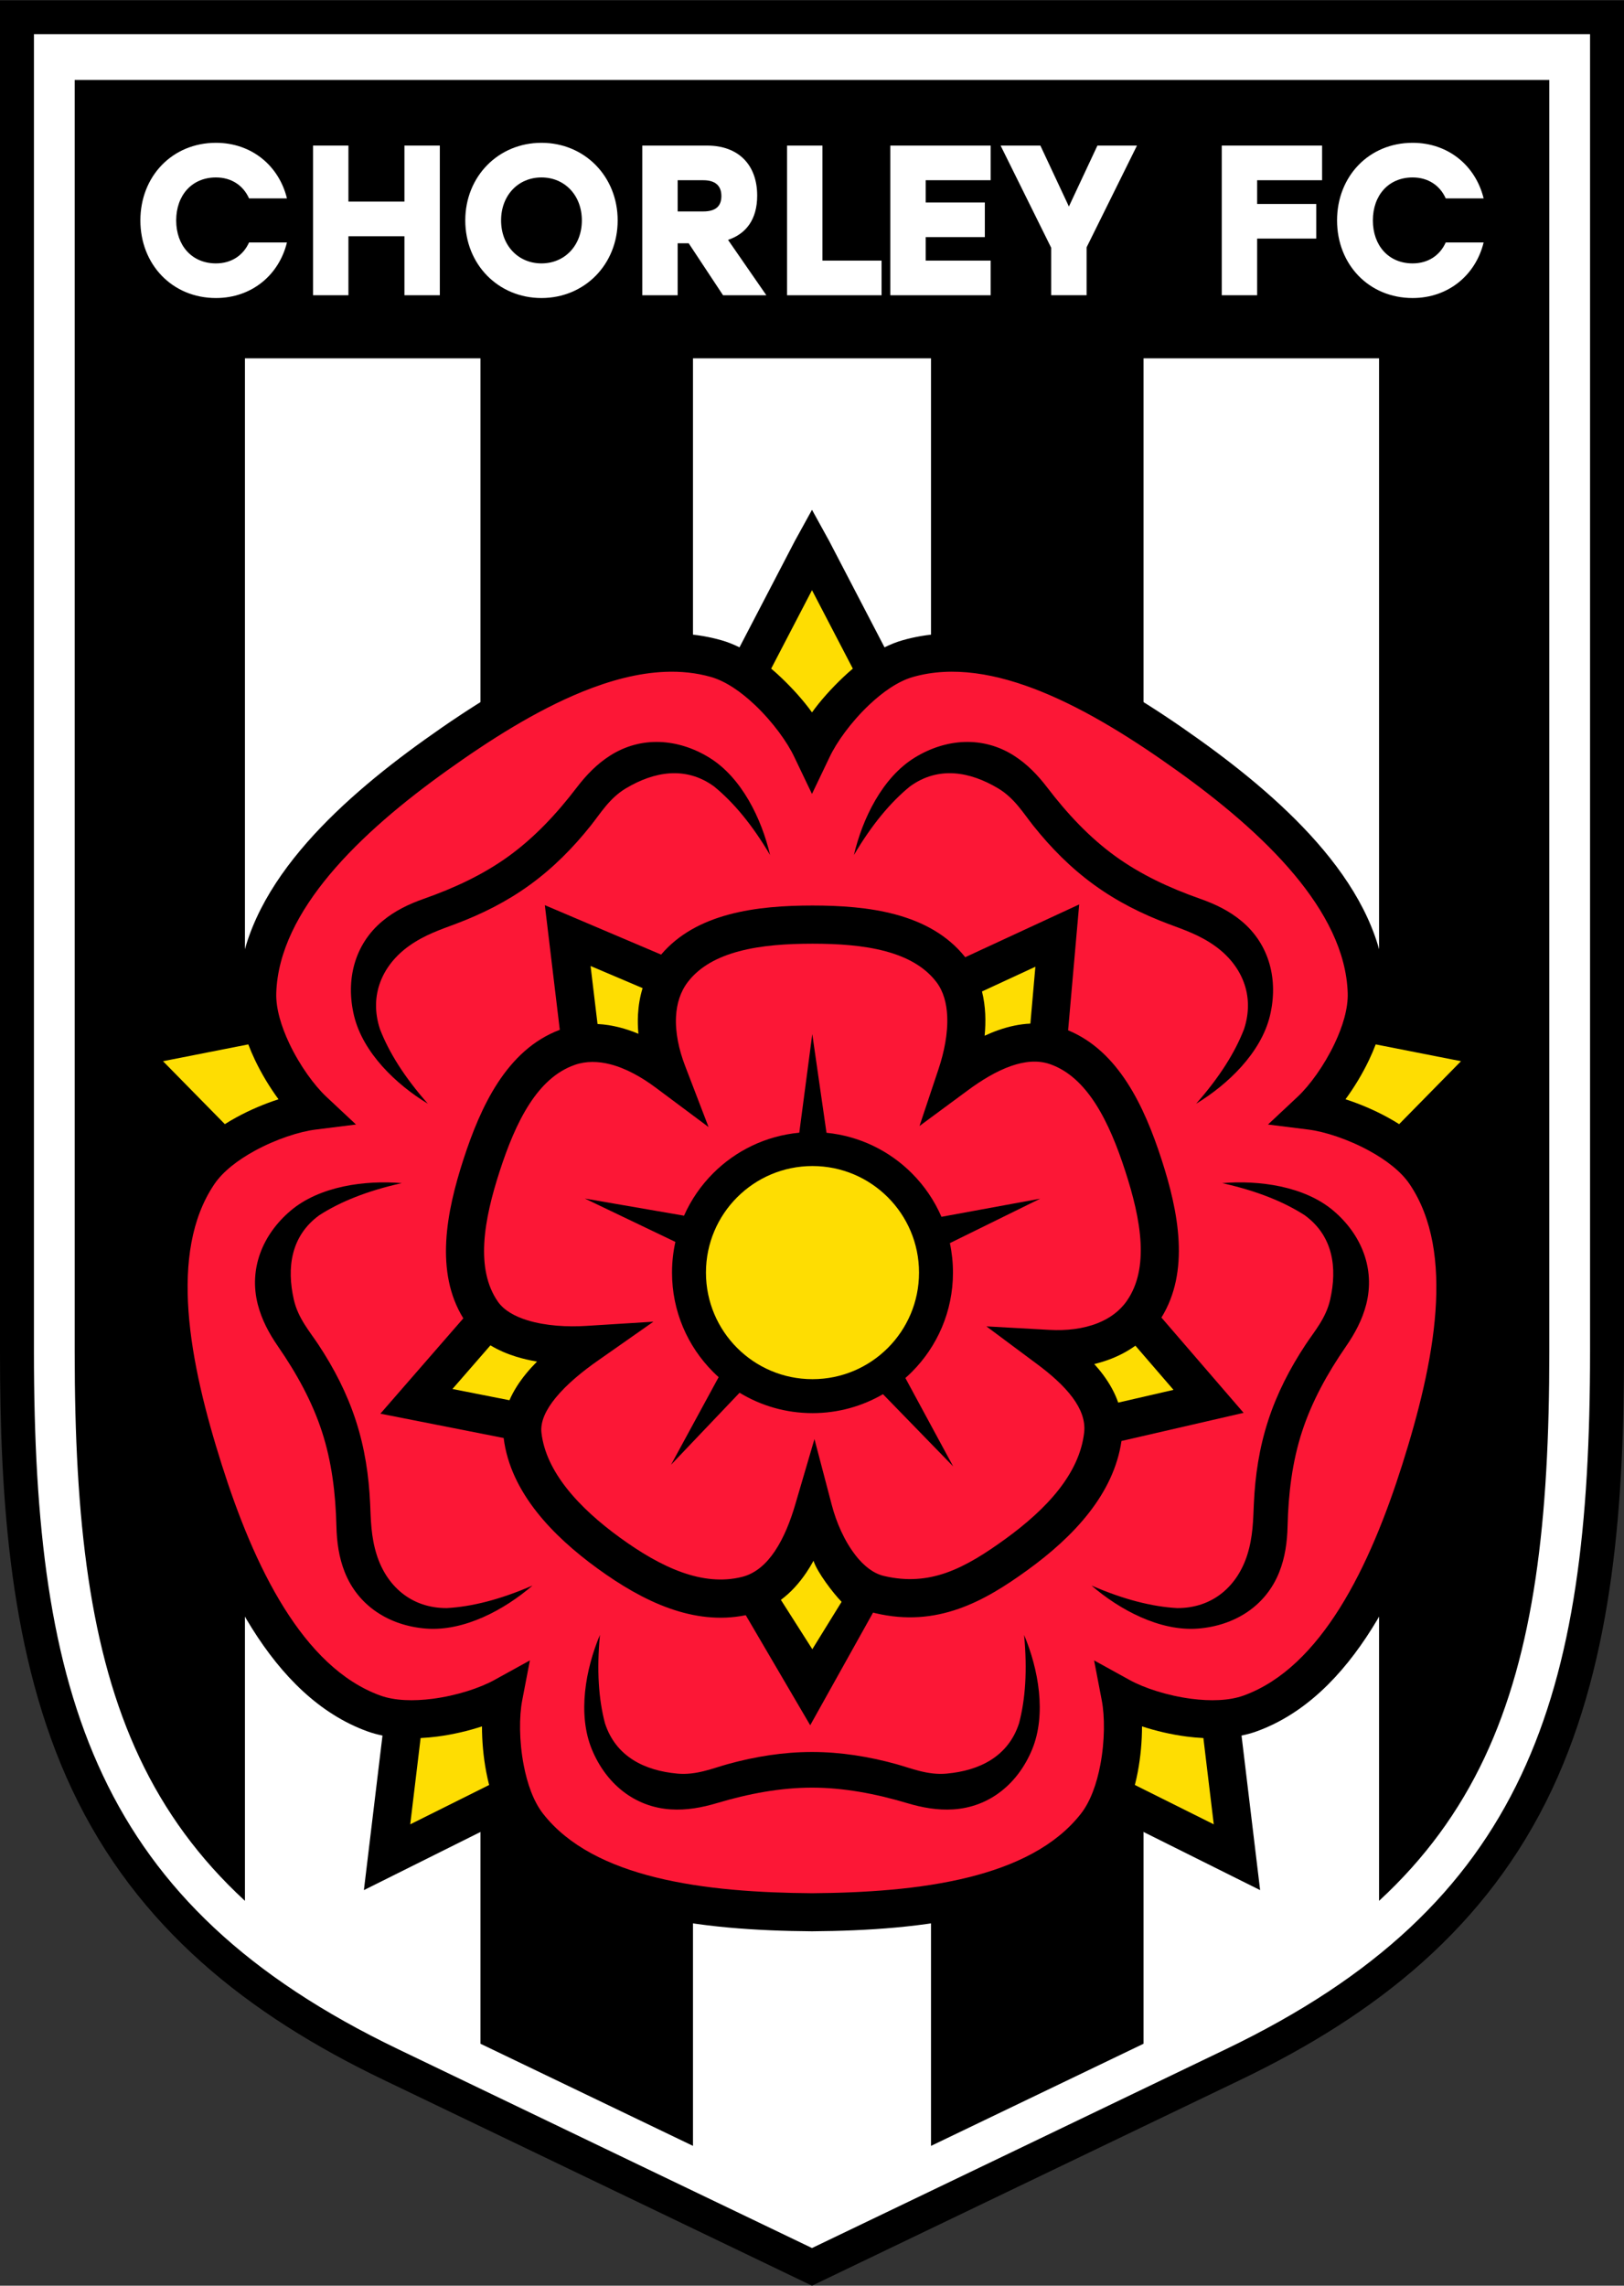
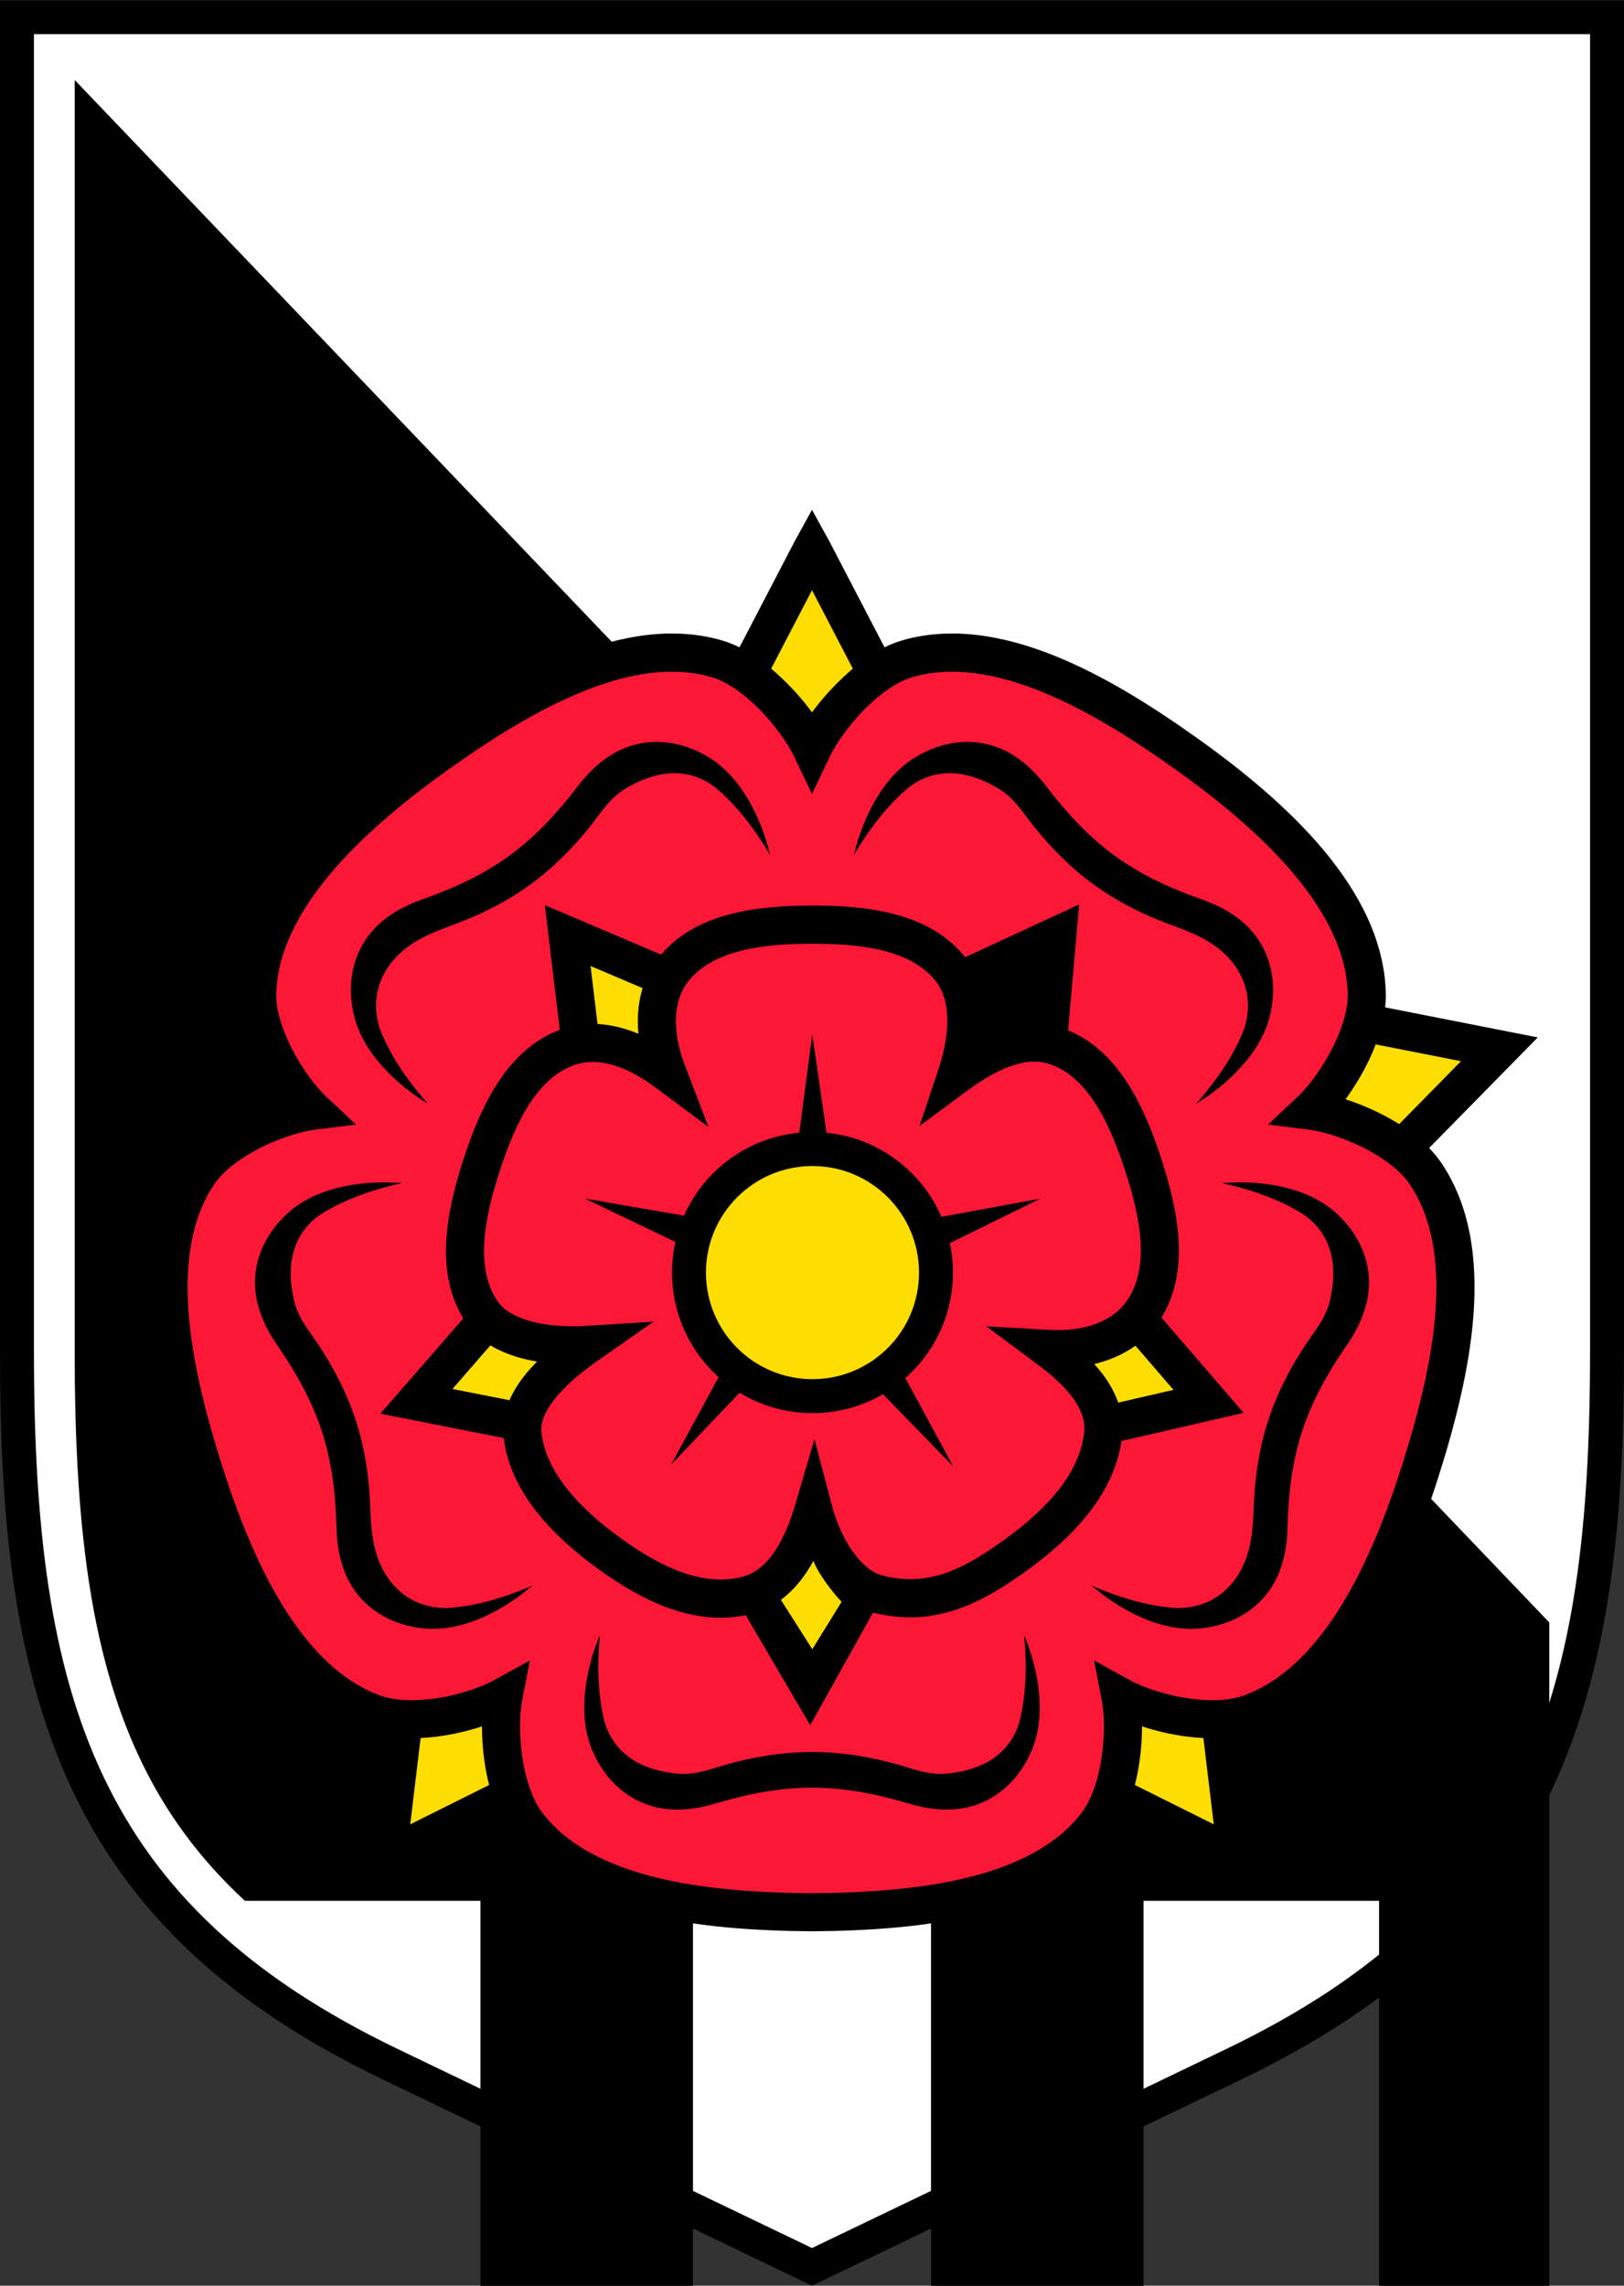
<svg xmlns="http://www.w3.org/2000/svg" height="375.117" viewBox="0 0 399.815 562.5" width="266.583">
  <rect x="0" y="0" width="399.815" height="562.5" fill="#333333" stroke="none" />
  <g fill-rule="evenodd">
    <path d="m0 0v332.694c0 35.723 2.3 74.97 17.766 107.763 16.005 33.935 43.3 55.356 76.61 71.36 35.164 16.895 70.367 33.79 105.532 50.684 35.165-16.893 70.368-33.789 105.532-50.684 33.309-16.003 60.605-37.425 76.61-71.36 15.466-32.792 17.766-72.039 17.766-107.763v-332.694z" />
    <path d="m8.358 8.358v324.335c0 42.619 3.864 76.418 16.966 104.197 13.225 28.041 35.656 49.608 72.671 67.392 33.969 16.32 67.93 32.657 101.912 48.949 33.982-16.293 67.943-32.629 101.912-48.949 37.015-17.784 59.446-39.351 72.671-67.392 13.102-27.78 16.966-61.579 16.966-104.197v-324.335z" fill="#fff" />
-     <path d="m18.387 19.641v313.053c0 41.248 3.643 73.752 15.989 99.927 6.186 13.116 14.609 24.727 25.926 35.162v-379.633h57.98v414.798l52.324 25.14v-439.938h29.301 29.301v439.938l52.324-25.14v-414.798h57.98v379.633c11.317-10.435 19.74-22.046 25.926-35.162 12.345-26.176 15.989-58.679 15.989-99.927v-313.053z" />
+     <path d="m18.387 19.641v313.053c0 41.248 3.643 73.752 15.989 99.927 6.186 13.116 14.609 24.727 25.926 35.162h57.98v414.798l52.324 25.14v-439.938h29.301 29.301v439.938l52.324-25.14v-414.798h57.98v379.633c11.317-10.435 19.74-22.046 25.926-35.162 12.345-26.176 15.989-58.679 15.989-99.927v-313.053z" />
    <g fill="#fff" transform="translate(-.073)">
-       <path d="m34.632 54.203c0 10.84 7.842 19.101 18.605 19.101 8.816 0 15.53-5.683 17.478-13.681h-9.328c-1.435 3.21-4.356 5.157-8.149 5.157-5.945 0-9.79-4.42-9.79-10.577s3.844-10.577 9.79-10.577c3.793 0 6.714 1.947 8.149 5.157h9.328c-1.948-7.998-8.662-13.681-17.478-13.681-10.763 0-18.605 8.261-18.605 19.101z" />
      <path d="m77.141 35.786v36.834h8.713v-14.523h13.788v14.523h8.713v-36.834h-8.713v13.786h-13.788v-13.786z" />
      <path d="m114.62 54.203c0 10.84 8.149 19.101 18.759 19.101 10.61 0 18.759-8.261 18.759-19.101 0-10.84-8.15-19.101-18.759-19.101-10.61 0-18.759 8.261-18.759 19.101zm18.759 10.577c-5.741 0-9.943-4.42-9.943-10.577s4.203-10.577 9.943-10.577c5.74 0 9.943 4.42 9.943 10.577s-4.203 10.577-9.943 10.577z" />
      <path d="m158.194 35.786v36.834h8.713v-12.787h2.716l8.457 12.787h10.661l-9.431-13.628c4.408-1.473 7.176-4.999 7.176-10.892 0-7.683-4.716-12.313-12.301-12.313zm19.477 12.418c0 2.526-1.435 3.789-4.459 3.789h-6.304v-7.682h6.304c2.921 0 4.459 1.315 4.459 3.894z" />
-       <path d="m193.839 35.786v36.834h23.269v-8.524h-14.556v-28.309z" />
      <path d="m219.262 35.786v36.834h24.704v-8.524h-15.991v-5.788h14.556v-8.524h-14.556v-5.472h15.991v-8.525z" />
      <path d="m246.415 35.786 12.455 25.152v11.681h8.713v-11.787l12.404-25.047h-9.738l-7.022 14.997-7.022-14.997z" />
      <path d="m300.859 35.786v36.834h8.713v-13.944h14.556v-8.524h-14.556v-5.841h15.991v-8.525z" />
      <path d="m329.246 54.203c0 10.84 7.842 19.101 18.605 19.101 8.816 0 15.53-5.683 17.478-13.681h-9.328c-1.435 3.21-4.357 5.157-8.149 5.157-5.945 0-9.79-4.42-9.79-10.577s3.844-10.577 9.79-10.577c3.793 0 6.714 1.947 8.149 5.157h9.328c-1.948-7.998-8.662-13.681-17.478-13.681-10.763 0-18.605 8.261-18.605 19.101z" />
    </g>
    <path d="m199.907 125.424-4.252 7.724-13.598 26.124c-1.45-.716-2.925-1.303-4.412-1.73-12.074-3.467-24.989-1.243-37.737 3.923-12.236 4.958-24.343 12.654-35.329 20.514-11.013 7.878-22.123 17.042-30.621 27.211-8.831 10.567-14.886 22.259-15.308 34.843-.042 1.263.017 2.549.166 3.848l-29.033 5.716-8.549 1.683 6.107 6.214 20.638 21.001c-1.126 1.16-2.138 2.383-3.004 3.667-7.032 10.417-8.908 23.389-7.935 37.109.937 13.211 4.51 27.095 8.583 39.949 4.077 12.87 9.358 26.252 16.434 37.526 7.322 11.666 16.564 21.038 28.386 25.321 1.191.431 2.437.772 3.722 1.033l-3.538 29.395-1.04 8.646 7.799-3.889 26.363-13.146c.756 1.424 1.605 2.761 2.556 3.979 7.738 9.912 19.496 15.708 32.843 19.021 12.807 3.179 27.239 4.068 40.761 4.167 13.522-.099 27.954-.988 40.761-4.167 13.347-3.313 25.105-9.109 32.843-19.021.951-1.218 1.801-2.555 2.556-3.979l26.363 13.146 7.799 3.889-1.04-8.646-3.538-29.395c1.285-.261 2.531-.601 3.722-1.033 11.821-4.283 21.064-13.655 28.386-25.321 7.076-11.274 12.357-24.656 16.434-37.526 4.073-12.855 7.645-26.738 8.583-39.949.973-13.719-.903-26.692-7.935-37.109-.866-1.283-1.878-2.506-3.004-3.667l20.638-21.001 6.107-6.214-8.549-1.683-29.033-5.716c.149-1.299.209-2.585.167-3.848-.421-12.584-6.478-24.276-15.309-34.843-8.498-10.169-19.608-19.333-30.621-27.211-10.986-7.86-23.093-15.556-35.329-20.514-12.748-5.165-25.663-7.39-37.737-3.923-1.487.427-2.962 1.014-4.412 1.73l-13.598-26.124z" />
    <path d="m163.642 165.308c-6.545.28-13.365 2.09-20.209 4.863-11.462 4.644-22.949 11.959-33.419 19.449-10.436 7.466-20.927 16.105-28.857 25.594-7.598 9.091-12.801 18.917-13.143 29.112-.128 3.814 1.221 8.245 3.215 12.45 2.596 5.472 6.178 10.355 9.111 13.102l7.304 6.839-9.93 1.241c-4.0.5-9.758 2.351-15.04 5.246-4.08 2.236-7.774 5.038-9.916 8.21-5.702 8.447-7.19 19.411-6.354 31.197.872 12.295 4.283 25.488 8.178 37.783 3.887 12.271 8.862 24.933 15.406 35.358 6.298 10.034 14.04 18.02 23.647 21.501 3.601 1.305 8.225 1.398 12.825.806 5.949-.766 11.687-2.665 15.237-4.623l8.758-4.83-1.89 9.826c-.76 3.956-.769 9.997.36 15.916.873 4.575 2.405 8.955 4.759 11.971 6.267 8.028 16.232 12.831 27.7 15.678 12.01 2.981 25.661 3.817 38.521 3.911 12.86-.094 26.511-.93 38.521-3.911 11.468-2.847 21.433-7.651 27.7-15.678 2.354-3.016 3.887-7.396 4.759-11.971 1.129-5.919 1.121-11.959.36-15.916l-1.888-9.826 8.757 4.83c3.55 1.958 9.288 3.857 15.237 4.623 4.6.592 9.223.499 12.825-.806 9.607-3.481 17.349-11.467 23.647-21.501 6.543-10.426 11.518-23.088 15.406-35.358 3.895-12.295 7.306-25.488 8.178-37.783.836-11.786-.653-22.75-6.354-31.197-2.141-3.173-5.835-5.975-9.916-8.21-5.282-2.894-11.04-4.746-15.04-5.246l-9.929-1.241 7.302-6.839c2.933-2.747 6.515-7.629 9.111-13.102 1.995-4.205 3.343-8.635 3.215-12.45-.341-10.195-5.545-20.021-13.143-29.112-7.93-9.489-18.421-18.128-28.857-25.594-10.47-7.49-21.957-14.804-33.419-19.449-10.95-4.437-21.84-6.407-31.641-3.593-3.653 1.049-7.432 3.697-10.796 6.889-4.429 4.203-7.996 9.181-9.712 12.841l-4.326 9.047-4.326-9.047c-1.716-3.66-5.283-8.638-9.712-12.841-3.364-3.192-7.142-5.84-10.796-6.889-3.675-1.055-7.504-1.438-11.432-1.27z" fill="#fc1736" />
    <path d="m265.687 222.552-7.358 3.406-20.7 9.582c-4.368-5.486-10.404-8.696-17.152-10.516-6.509-1.756-13.625-2.206-20.448-2.206-6.819 0-13.984.45-20.546 2.206-6.522 1.746-12.392 4.773-16.721 9.872l-21.16-8.994-7.465-3.174.964 8.041 2.716 22.642c-6.549 2.453-11.464 7.206-15.287 13.071-3.682 5.649-6.309 12.278-8.417 18.766-2.109 6.49-3.897 13.448-4.254 20.231-.356 6.749.705 13.265 4.206 18.94l-15.091 17.341-5.326 6.122 7.972 1.573 22.378 4.415c.825 6.672 3.846 12.738 8.127 18.179 4.115 5.23 9.4 9.883 14.968 13.928 5.567 4.045 11.507 7.615 17.714 9.814 6.094 2.159 12.396 2.989 18.792 1.688l11.728 20.019 4.141 7.068 3.995-7.16 11.477-20.568c.181.049.364.096.548.139 7.594 1.791 14.271 1.123 20.559-1.085 6.039-2.121 11.522-5.601 17.076-9.636 5.55-4.032 10.83-8.668 14.965-13.969 4.106-5.263 7.051-11.142 8.014-17.687l22.481-5.177 7.583-1.748-5.086-5.893-15.145-17.555c3.496-5.663 4.571-12.125 4.232-18.822-.342-6.749-2.114-13.664-4.223-20.156-2.107-6.484-4.749-13.16-8.448-18.86-3.68-5.67-8.369-10.32-14.536-12.857l2.016-22.907z" />
    <path d="m141.479 262.052c-4.625 1.613-8.211 5.119-11.088 9.533-3.129 4.8-5.45 10.707-7.353 16.562-1.902 5.853-3.509 12.039-3.813 17.807-.28 5.32.547 10.316 3.34 14.34 1.506 2.17 4.157 3.637 7.239 4.592 4.59 1.423 9.999 1.675 14.458 1.396l16.604-1.038-13.647 9.559c-3.751 2.627-7.631 5.755-10.423 9.165-2.336 2.854-3.823 5.829-3.492 8.65.568 4.837 2.885 9.407 6.203 13.624 3.524 4.478 8.162 8.546 13.095 12.129 4.932 3.584 10.105 6.714 15.328 8.564 4.897 1.735 9.876 2.35 14.777 1.116 3.379-.85 6-3.277 8.036-6.3 2.314-3.436 3.906-7.647 5.02-11.441l4.749-16.177 4.287 16.305c1.086 4.131 3.055 8.759 5.849 12.321v.018c1.965 2.505 4.313 4.422 6.971 5.048 5.69 1.342 10.67.85 15.343-.792 4.923-1.729 9.705-4.792 14.651-8.386 4.949-3.596 9.591-7.645 13.091-12.132 3.312-4.246 5.628-8.915 6.205-13.995.343-3.027-.865-5.915-2.819-8.564-2.27-3.079-5.528-5.861-8.736-8.249l-12.507-9.311 15.555.863c4.143.23 8.28-.244 11.825-1.649 2.903-1.151 5.423-2.941 7.202-5.505 2.797-4.03 3.638-8.986 3.371-14.265-.289-5.708-1.882-11.844-3.783-17.695-1.904-5.859-4.241-11.813-7.384-16.656-2.897-4.463-6.498-8.014-11.118-9.626-3.022-1.054-6.31-.693-9.574.444-3.681 1.283-7.336 3.535-10.635 5.97l-11.933 8.806 4.698-14.059c1.348-4.036 2.327-8.709 2.117-13.055-.15-3.114-.918-6.029-2.64-8.295-2.952-3.884-7.397-6.208-12.496-7.583-5.534-1.493-11.868-1.876-18.024-1.876-6.16 0-12.544.383-18.123 1.876-5.152 1.379-9.646 3.703-12.595 7.583-1.842 2.424-2.712 5.351-2.878 8.458-.208 3.916.69 8.128 2.205 12.078l5.804 15.134-13.003-9.698c-3.46-2.581-7.317-4.754-11.177-5.747-2.96-.762-5.954-.839-8.786.148z" fill="#fc1736" />
    <path d="m196.777 278.729 3.2-24.277 3.499 24.296c8.174.809 15.512 4.463 21.008 9.96 3.061 3.061 5.55 6.693 7.296 10.723l24.308-4.464-22.237 10.939c.5 2.34.763 4.768.763 7.257 0 9.55-3.871 18.197-10.13 24.455-.513.513-1.043 1.01-1.587 1.49l11.761 21.746-17.276-17.77c-5.101 2.965-11.028 4.663-17.352 4.663-6.573 0-12.718-1.834-17.952-5.018l-16.874 17.723 11.719-21.557c-.461-.414-.911-.84-1.348-1.278-6.259-6.259-10.13-14.905-10.13-24.455 0-2.594.286-5.121.828-7.552l-22.291-10.677 24.418 4.22c1.738-3.919 4.184-7.455 7.174-10.446 5.54-5.54 12.951-9.209 21.203-9.978z" />
    <g fill="#fedd02">
-       <path d="m55.354 276.623c.916-.578 1.853-1.128 2.803-1.649 3.405-1.866 7.018-3.376 10.408-4.472-2.112-2.88-4.158-6.222-5.82-9.724-.587-1.237-1.13-2.501-1.615-3.78l-20.999 4.134z" />
      <path d="m119.708 436.073c-.724-3.796-1.048-7.679-1.047-11.226-3.376 1.105-7.177 2.008-11.025 2.504-1.355.174-2.722.299-4.085.365l-2.556 21.236 19.424-9.685c-.271-1.056-.507-2.124-.711-3.194z" />
      <path d="m199.907 145.206-10.052 19.311c.826.692 1.631 1.413 2.413 2.155 2.832 2.687 5.544 5.694 7.639 8.612 2.095-2.918 4.807-5.925 7.639-8.612.782-.742 1.587-1.462 2.413-2.155z" />
      <path d="m344.461 276.623c-.916-.578-1.853-1.128-2.803-1.649-3.405-1.866-7.018-3.376-10.408-4.472 2.112-2.88 4.158-6.222 5.82-9.724.587-1.237 1.13-2.501 1.615-3.78l20.999 4.134z" />
      <path d="m280.106 436.073c.724-3.796 1.048-7.679 1.047-11.226 3.376 1.105 7.177 2.008 11.025 2.504 1.355.174 2.722.299 4.085.365l2.556 21.236-19.424-9.685c.271-1.056.507-2.124.711-3.194z" />
      <path d="m145.395 237.705 1.712 14.273c1.839.093 3.667.389 5.471.854 1.559.401 3.093.926 4.593 1.55-.146-1.579-.185-3.159-.102-4.723.119-2.221.482-4.406 1.135-6.509z" />
-       <path d="m241.756 243.97c.454 1.807.709 3.673.8 5.562.085 1.767.025 3.556-.148 5.333 1.133-.527 2.285-1.001 3.451-1.407 2.558-.891 5.175-1.462 7.81-1.58l1.232-13.994z" />
      <path d="m288.907 342.021-9.383-10.875c-1.799 1.298-3.764 2.349-5.843 3.173-1.384.549-2.817.995-4.281 1.348.8.883 1.558 1.799 2.257 2.747 1.55 2.102 2.811 4.349 3.636 6.743z" />
      <path d="m129.525 338.019c.83-1.014 1.733-2.002 2.687-2.962-1.754-.294-3.491-.691-5.162-1.209-2.243-.696-4.378-1.61-6.308-2.787l-9.351 10.745 14.032 2.768c.991-2.293 2.405-4.482 4.102-6.556z" />
      <path d="m198.53 386.968c-1.741 2.585-3.812 4.909-6.283 6.738l7.739 12.149 7.206-11.668c-2.076-2.121-6.038-7.322-6.911-10.1-.541.985-1.123 1.95-1.751 2.882z" />
      <path d="m218.574 331.709c4.746-4.746 7.682-11.303 7.682-18.546 0-7.243-2.936-13.8-7.682-18.546-4.746-4.746-11.303-7.682-18.546-7.682-7.243 0-13.8 2.936-18.546 7.682-4.746 4.746-7.682 11.303-7.682 18.546 0 7.243 2.936 13.8 7.682 18.546 4.746 4.746 11.303 7.682 18.546 7.682 7.243 0 13.8-2.936 18.546-7.682z" />
    </g>
    <path d="m147.697 402.33c-3.517 8.359-5.576 19.497-1.97 28.211 3.433 8.297 10.376 14.159 19.411 14.729 3.863.244 7.581-.414 11.376-1.547 7.743-2.312 15.624-3.803 23.394-3.803 7.769 0 15.65 1.491 23.394 3.803 3.795 1.133 7.513 1.791 11.376 1.547 9.035-.57 15.978-6.432 19.411-14.729 3.605-8.714 1.547-19.852-1.97-28.211.827 8.688.326 15.844-1.244 21.768-2.682 8.231-9.81 11.644-17.829 12.371-4.689.425-8.643-1.305-12.439-2.35-6.703-1.845-13.602-2.972-20.698-2.972-7.096 0-13.996 1.127-20.698 2.972-3.796 1.045-7.75 2.775-12.439 2.35-8.019-.727-15.147-4.139-17.829-12.371-1.569-5.924-2.07-13.08-1.244-21.768z" />
    <path d="m125.322 210.612c6.285-4.567 11.716-10.355 16.621-16.777 2.404-3.148 5.026-5.864 8.295-7.938 7.644-4.85 16.706-4.188 24.36.506 8.039 4.931 12.921 15.152 14.989 23.982-4.438-7.514-9.05-13.01-13.801-16.88-7.008-5.083-14.78-3.653-21.695.472-4.043 2.412-6.225 6.135-8.682 9.212-4.338 5.433-9.173 10.337-14.914 14.508-5.741 4.171-11.843 7.212-18.35 9.659-3.685 1.386-7.612 2.676-11.444 5.411-6.477 4.622-9.936 12.065-7.153 20.487 2.212 5.715 6.013 11.799 11.789 18.342-7.758-4.695-15.971-12.498-18.176-21.667-2.099-8.73.071-17.553 7.046-23.324 2.982-2.468 6.376-4.122 10.113-5.436 7.623-2.681 14.718-5.993 21.004-10.559z" />
    <path d="m79.271 352.33c-2.401-7.389-6.227-14.342-10.819-20.992-2.251-3.259-4.024-6.592-4.986-10.342-2.25-8.769 1.179-17.183 8.009-23.011 7.173-6.122 18.404-7.607 27.44-6.845-8.518 1.899-15.169 4.587-20.318 7.91-7 5.094-8.042 12.928-6.255 20.779 1.045 4.591 3.911 7.817 6.078 11.104 3.826 5.804 6.997 11.918 9.19 18.667 2.193 6.749 3.2 13.492 3.516 20.437.179 3.933.193 8.066 1.609 12.556 2.394 7.588 8.404 13.178 17.274 13.134 6.119-.338 13.08-2.073 21.087-5.544-6.863 5.928-16.821 11.327-26.223 10.591-8.951-.701-16.672-5.492-20.005-13.909-1.426-3.599-1.95-7.338-2.045-11.297-.194-8.079-1.151-15.85-3.552-23.239z" />
    <path d="m274.492 210.612c-6.285-4.567-11.716-10.355-16.621-16.777-2.404-3.148-5.026-5.864-8.295-7.938-7.644-4.85-16.706-4.188-24.36.506-8.039 4.931-12.921 15.152-14.989 23.982 4.438-7.514 9.05-13.01 13.801-16.88 7.008-5.083 14.78-3.653 21.695.472 4.043 2.412 6.225 6.135 8.682 9.212 4.338 5.433 9.173 10.337 14.914 14.508 5.741 4.171 11.843 7.212 18.35 9.659 3.685 1.386 7.612 2.676 11.444 5.411 6.477 4.622 9.936 12.065 7.153 20.487-2.212 5.715-6.013 11.799-11.789 18.342 7.758-4.695 15.971-12.498 18.176-21.667 2.099-8.73-.071-17.553-7.046-23.324-2.982-2.468-6.376-4.122-10.113-5.436-7.623-2.681-14.718-5.993-21.004-10.559z" />
    <path d="m320.543 352.33c2.401-7.389 6.227-14.342 10.819-20.992 2.251-3.259 4.024-6.592 4.986-10.342 2.25-8.769-1.179-17.183-8.009-23.011-7.173-6.122-18.404-7.607-27.44-6.845 8.518 1.899 15.169 4.587 20.318 7.91 7 5.094 8.042 12.928 6.255 20.779-1.045 4.591-3.911 7.817-6.078 11.104-3.826 5.804-6.997 11.918-9.19 18.667-2.193 6.749-3.2 13.492-3.516 20.437-.179 3.933-.193 8.066-1.609 12.556-2.394 7.588-8.404 13.178-17.274 13.134-6.119-.338-13.08-2.073-21.087-5.544 6.863 5.928 16.821 11.327 26.223 10.591 8.951-.701 16.672-5.492 20.005-13.909 1.426-3.599 1.95-7.338 2.045-11.297.194-8.079 1.151-15.85 3.552-23.239z" />
  </g>
</svg>